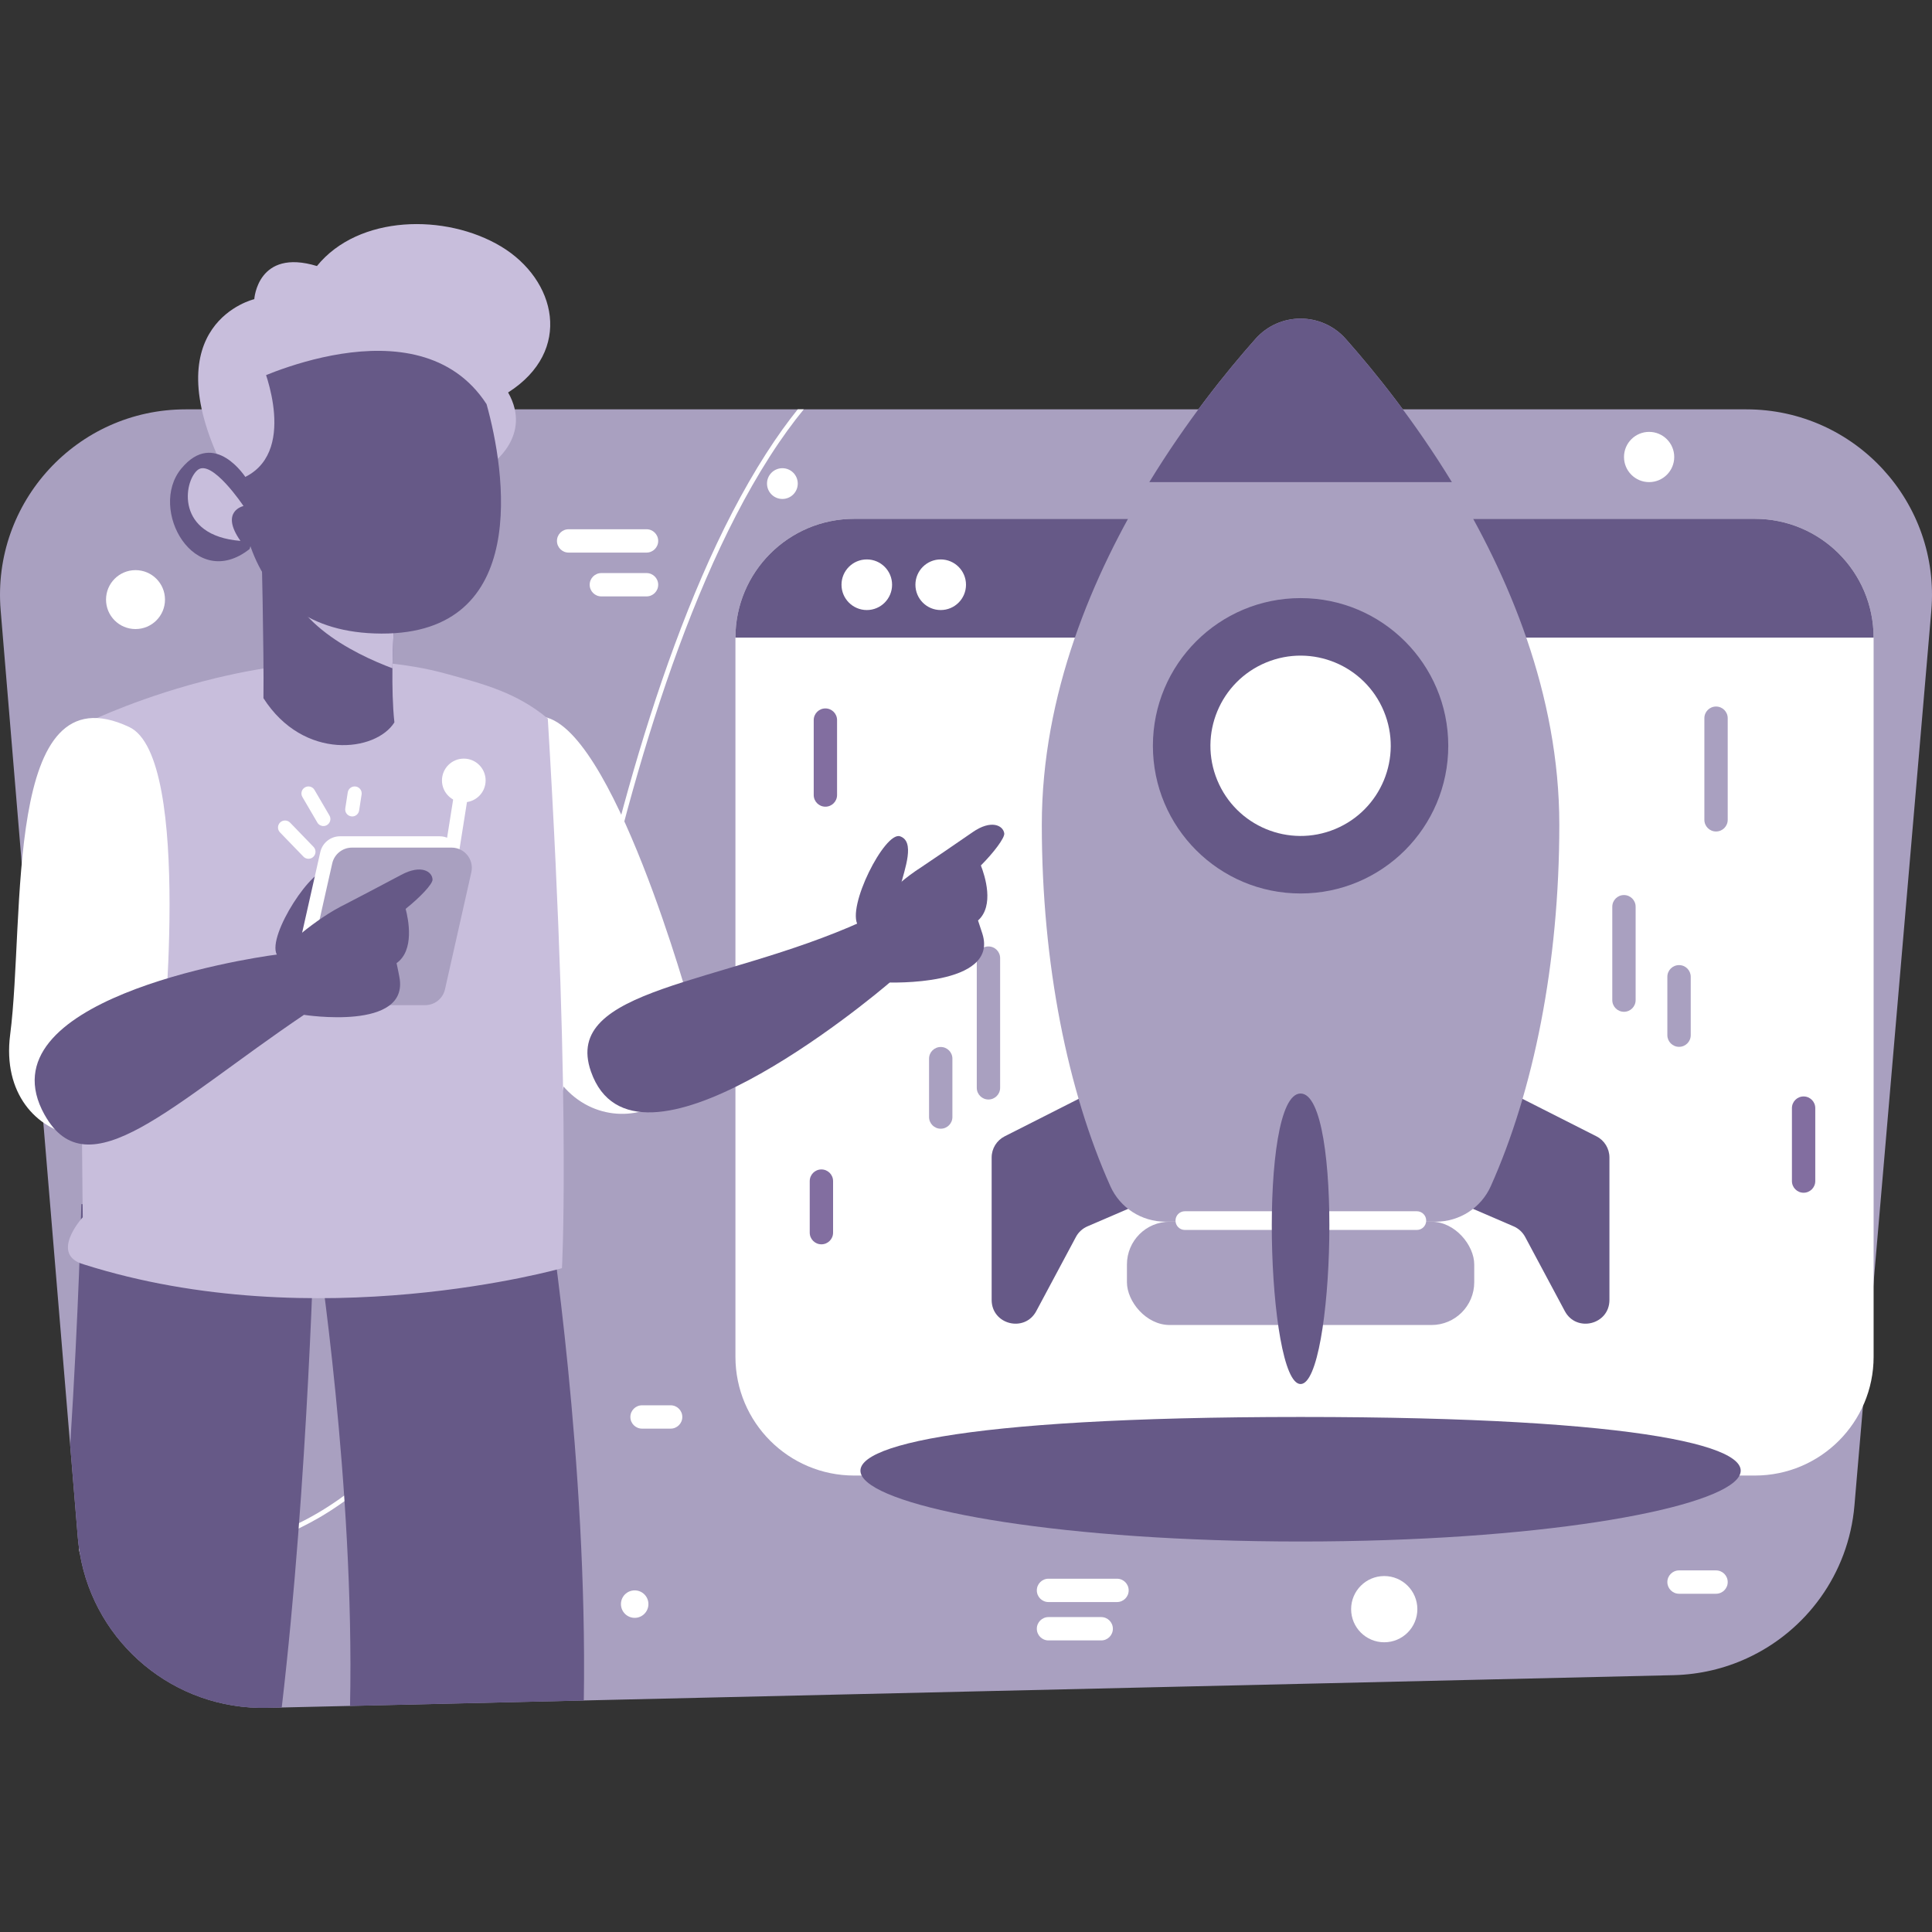
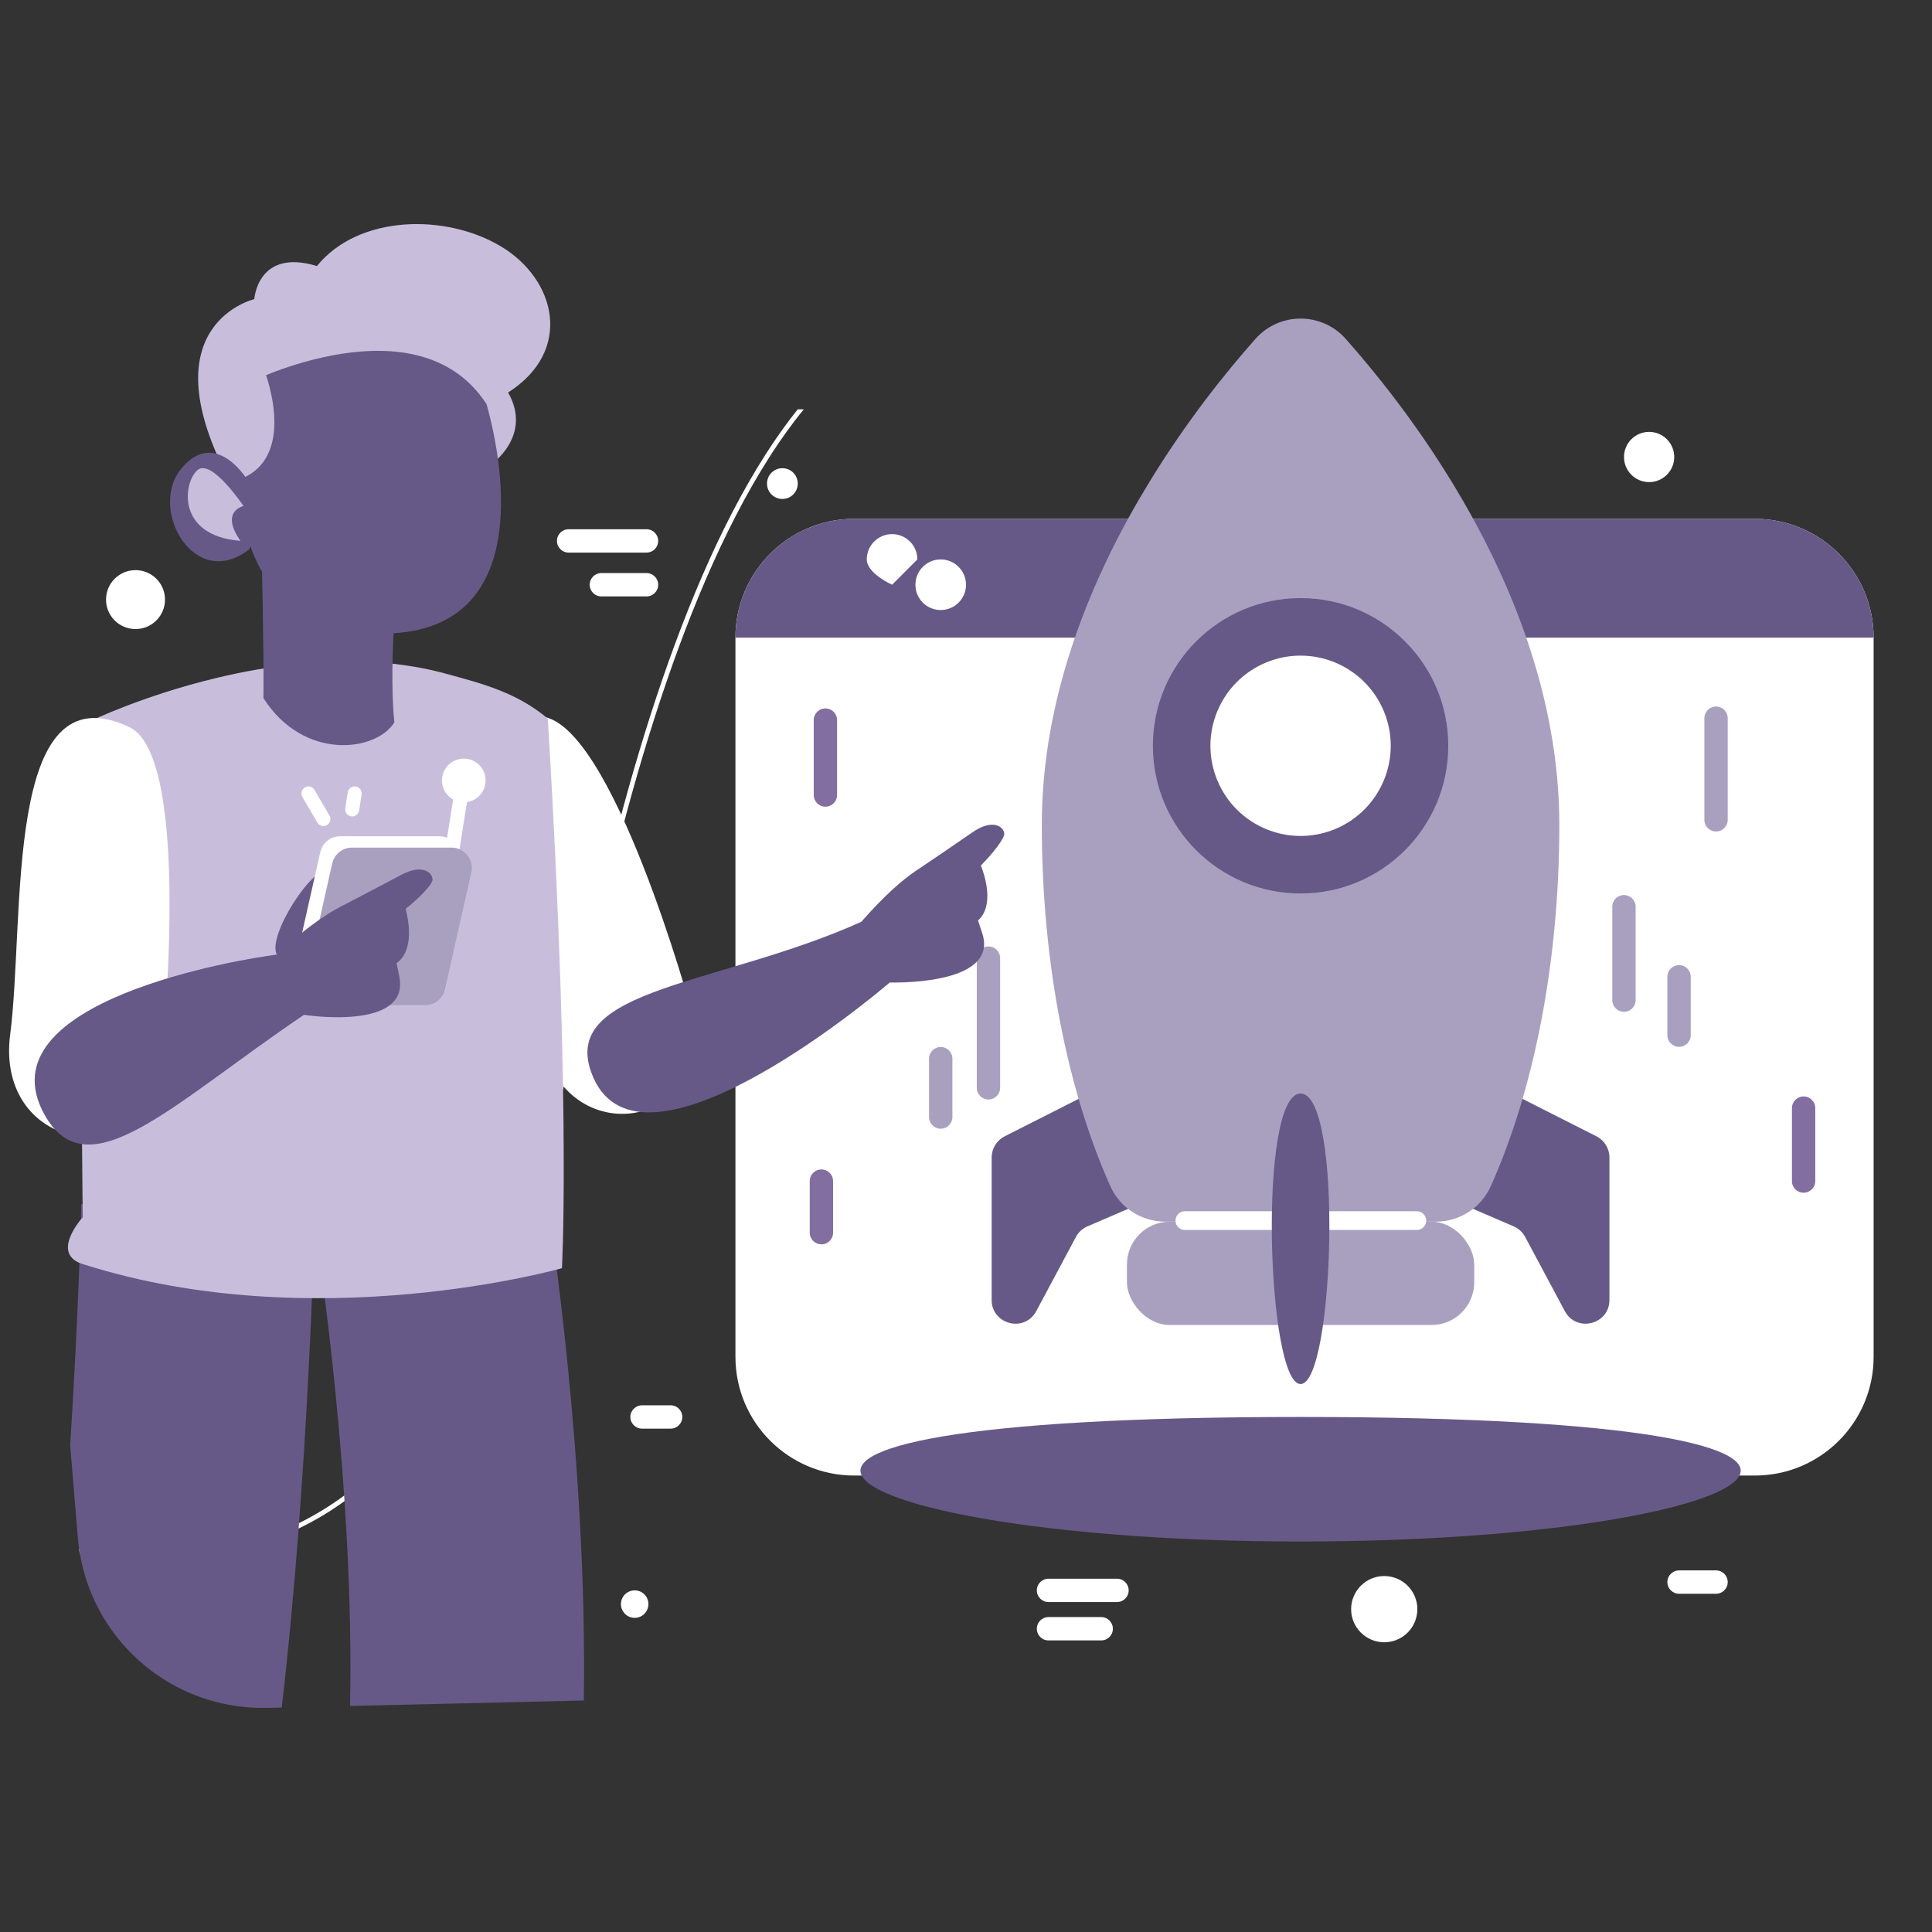
<svg xmlns="http://www.w3.org/2000/svg" data-name="Layer 1" id="Layer_1" viewBox="0 0 500 500">
  <rect x="0" y="0" width="500" height="500" fill="#333333" stroke="none" />
  <defs>
    <style>
      .cls-1 {
        fill: #fff;
      }

      .cls-2 {
        fill: #c8bedc;
      }

      .cls-3 {
        fill: #826ea0;
      }

      .cls-4 {
        fill: #665987;
      }

      .cls-5 {
        fill: #a9a0c0;
      }
    </style>
  </defs>
-   <path class="cls-5" d="M499.82,158.08l-6.12,71.27-9.82,114.31-3.36,39.03-.59,6.93c-1.52,17.72-12.55,32.55-27.87,39.56-5.78,2.65-12.15,4.18-18.87,4.35l-88.83,2.07-41.1.95-152.17,3.53-60.5,1.41-17.68.41-3.79.08c-24,.56-44.48-16.64-48.45-39.89-.07-.42-.15-.83-.19-1.26-.15-.96-.25-1.92-.34-2.9l-1.98-23.91L.17,157.95c-2.33-27.99,19.76-52.01,47.87-52.01h403.92c28.14,0,50.26,24.1,47.86,52.14Z" />
  <path class="cls-1" d="M208.01,105.94c-2.73,3.33-5.72,7.39-8.86,12.31-24.1,37.7-39.39,96.43-47.96,139.08-14.84,73.84-36.66,116.88-68.64,135.46-12.32,7.15-26.32,10.74-42.88,10.74-5.99,0-12.31-.47-19.01-1.42-.07-.42-.15-.83-.19-1.26,25.12,3.59,44.86.53,61.48-9.12,31.66-18.38,53.29-61.16,68.06-134.65,8.61-42.84,23.97-101.86,48.26-139.69,2.89-4.51,5.64-8.28,8.18-11.45h1.57Z" />
  <path class="cls-1" d="M484.89,165.01v186.12c0,16.98-13.75,30.74-30.74,30.74h-233.08c-16.97,0-30.74-13.75-30.74-30.74v-186.12c0-16.97,13.77-30.74,30.74-30.74h233.08c16.98,0,30.74,13.76,30.74,30.74Z" />
  <path class="cls-4" d="M484.89,165.01H190.33c0-16.97,13.77-30.74,30.74-30.74h233.08c16.98,0,30.74,13.76,30.74,30.74Z" />
  <path class="cls-4" d="M280.58,283.66l-20.57,10.42c-2.06,1.04-3.37,3.16-3.37,5.48v36.86c0,6.39,8.54,8.53,11.55,2.89l10.26-19.19c.65-1.23,1.71-2.19,2.98-2.74l10.59-4.56c2.95-1.27,4.42-4.61,3.37-7.64l-6.24-18.04c-1.22-3.52-5.25-5.15-8.57-3.47Z" />
  <path class="cls-4" d="M392.59,283.66l20.57,10.42c2.06,1.04,3.36,3.16,3.36,5.48v36.86c0,6.39-8.54,8.53-11.55,2.89l-10.26-19.19c-.66-1.23-1.71-2.19-2.98-2.74l-10.58-4.56c-2.95-1.27-4.42-4.61-3.37-7.64l6.24-18.04c1.22-3.52,5.26-5.15,8.57-3.47Z" />
  <path class="cls-5" d="M403.55,213.45c0,36.11-6.73,68.97-17.75,93.56-2.5,5.58-8.09,9.16-14.21,9.16h-70c-6.13,0-11.71-3.57-14.22-9.16-11.01-24.59-17.75-57.46-17.75-93.56,0-33.76,13.16-64.7,27.82-88.68,9.6-15.73,19.85-28.48,27.46-37.05,6.22-7.03,17.16-7.03,23.39,0,7.61,8.58,17.86,21.32,27.46,37.05,14.65,23.98,27.8,54.91,27.8,88.68Z" />
  <rect class="cls-5" height="26.73" rx="11.06" ry="11.06" width="89.88" x="291.65" y="316.18" />
  <path class="cls-4" d="M374.81,193.01c0,21.11-17.11,38.22-38.22,38.22s-38.22-17.11-38.22-38.22,17.11-38.22,38.22-38.22,38.22,17.11,38.22,38.22Z" />
  <circle class="cls-1" cx="336.59" cy="193.01" r="23.33" transform="translate(-48.24 143.5) rotate(-22.5)" />
-   <path class="cls-4" d="M375.75,124.78h-78.31c9.6-15.73,19.85-28.48,27.46-37.05,6.22-7.03,17.16-7.03,23.39,0,7.61,8.58,17.86,21.32,27.46,37.05Z" />
-   <path class="cls-1" d="M230.87,151.33c0,3.62-2.93,6.55-6.54,6.55s-6.55-2.93-6.55-6.55,2.93-6.55,6.55-6.55,6.54,2.93,6.54,6.55Z" />
+   <path class="cls-1" d="M230.87,151.33s-6.55-2.93-6.55-6.55,2.93-6.55,6.55-6.55,6.54,2.93,6.54,6.55Z" />
  <path class="cls-1" d="M250,151.33c0,3.62-2.93,6.55-6.55,6.55s-6.54-2.93-6.54-6.55,2.93-6.55,6.54-6.55,6.55,2.93,6.55,6.55Z" />
  <path class="cls-3" d="M213.61,208.77c-1.67,0-3.02-1.35-3.02-3.02v-19.39c0-1.67,1.35-3.02,3.02-3.02s3.02,1.35,3.02,3.02v19.39c0,1.67-1.35,3.02-3.02,3.02Z" />
  <path class="cls-5" d="M255.81,284.55c-1.67,0-3.02-1.35-3.02-3.02v-33.57c0-1.67,1.35-3.02,3.02-3.02s3.02,1.35,3.02,3.02v33.57c0,1.67-1.35,3.02-3.02,3.02Z" />
  <path class="cls-5" d="M434.54,270.92c-1.67,0-3.03-1.35-3.03-3.02v-15.11c0-1.67,1.35-3.02,3.03-3.02s3.02,1.35,3.02,3.02v15.11c0,1.67-1.35,3.02-3.02,3.02Z" />
  <path class="cls-5" d="M420.28,261.85c-1.67,0-3.02-1.35-3.02-3.02v-24.17c0-1.67,1.35-3.02,3.02-3.02s3.02,1.35,3.02,3.02v24.17c0,1.67-1.35,3.02-3.02,3.02Z" />
  <path class="cls-5" d="M243.46,292.11c-1.67,0-3.02-1.35-3.02-3.02v-15.11c0-1.67,1.35-3.02,3.02-3.02s3.02,1.35,3.02,3.02v15.11c0,1.67-1.35,3.02-3.02,3.02Z" />
  <path class="cls-5" d="M444.11,215.19c-1.67,0-3.02-1.35-3.02-3.02v-26.3c0-1.67,1.35-3.02,3.02-3.02s3.02,1.35,3.02,3.02v26.3c0,1.67-1.35,3.02-3.02,3.02Z" />
  <path class="cls-3" d="M212.58,322.03c-1.67,0-3.02-1.35-3.02-3.02v-13.34c0-1.67,1.35-3.02,3.02-3.02s3.02,1.35,3.02,3.02v13.34c0,1.67-1.35,3.02-3.02,3.02Z" />
  <path class="cls-3" d="M466.77,308.68c-1.67,0-3.02-1.35-3.02-3.02v-18.88c0-1.67,1.35-3.02,3.02-3.02s3.02,1.35,3.02,3.02v18.88c0,1.67-1.35,3.02-3.02,3.02Z" />
  <path class="cls-4" d="M336.59,366.71c-178.99,0-122.12,32.23,0,32.23s178.99-32.23,0-32.23Z" />
  <path class="cls-1" d="M178.85,261.23s-20.5-74.69-38.92-75.8c-36.09-2.18-7.44,54.61.18,84.35,7.62,29.74,46.33,21.19,38.74-8.55Z" />
  <path class="cls-4" d="M152.94,277.32c11.16,31.85,71.51-17.93,78.15-23.76,0,0-1.03-11.28-8.04-15.06-36.56,16.5-77.72,17.11-70.11,38.82Z" />
  <path class="cls-4" d="M253.11,238.21c.37,1.09.75,2.25,1.14,3.47,4.28,13.71-24.48,12.58-24.48,12.58l-7.69-14.71s7.44-9.06,14.79-14.08l.02-.02c.07-.04.24-.16.52-.35.15-.08.31-.21.51-.33,2.7-1.81,9.92-6.7,13.79-9.4,4.82-3.35,7.9-1.75,8.19.3.17,1.16-2.77,5.03-6.05,8.31,1.03,2.64,3.56,10.39-.74,14.24Z" />
-   <path class="cls-4" d="M222.08,239.54c2.93,4.38,9.51-4.77,10.84-9.85,1.33-5.07,3.93-11.94,0-13.26-3.93-1.31-13.96,18.44-10.84,23.1Z" />
  <path class="cls-4" d="M151.09,440.09l-60.5,1.41c1.21-56.87-8.42-119.38-8.53-120.12l59.75-9.31c.51,3.17,10.26,66.59,9.28,128.02Z" />
  <path class="cls-4" d="M81.51,313.05c-.08,3.35-1.73,70.29-8.6,128.87l-3.79.08c-24,.56-44.48-16.64-48.45-39.89-.07-.42-.15-.83-.19-1.26-.15-.96-.25-1.92-.34-2.9l-1.98-23.91c2.2-34.4,2.88-61.9,2.89-62.41l60.46,1.42Z" />
  <path class="cls-2" d="M145.44,328.2s-63.63,18.13-123.8-.99c-8.79-2.53-.62-11.77-.22-12.18v-.02c-.02-1.97-.05-3.93-.07-5.88-.86-72.04,2.15-122.57,2.15-122.57,0,0,13.42-6.5,32.28-11.05,1.87-.45,3.79-.88,5.76-1.29,13.93-2.84,30.13-4.37,45.87-1.64,2.77.47,5.53,1.09,8.25,1.84,9.42,2.59,18,4.78,26.11,11.54,3.25,53.77,4.08,90.76,4.12,113.51.06,19.73-.46,28.75-.46,28.75Z" />
  <path class="cls-2" d="M127.02,120.27s10.91-7.4,4.48-18.7c16.91-10.77,12.46-29.22-1.84-37.79-14.3-8.57-36.88-8.21-47.64,5.07-15.39-4.68-16.21,8.57-16.21,8.57,0,0-26.39,6.16-8.04,43.75,40.56,24.35,69.26-.9,69.26-.9Z" />
  <path class="cls-4" d="M102.07,186.95c-4.77,7.62-23.48,10.02-33.89-6.26.16-12.1-.53-40.39-.53-40.39,0,0,.67-9.58,7.12-8.14,2.61.58,7.53,5.42,12.49,11,7.34,8.24,14.75,18.1,14.75,18.1,0,0-.37,5.25-.45,11.7-.05,4.55.04,9.69.51,14Z" />
-   <path class="cls-2" d="M101.56,172.95c-9.38-3.51-30.25-13.24-27.56-29.75,5.23-1.26,9.6-1.14,13.26-.05,7.34,8.24,14.75,18.1,14.75,18.1,0,0-.37,5.25-.45,11.7Z" />
  <path class="cls-4" d="M64.12,99.15s43.95-22.02,61.8,5.44c4.85,17.31,11.52,59.54-27.23,59.38-38.16-.16-40.34-37.56-34.56-64.82Z" />
  <path class="cls-2" d="M68.01,94.71s9.66,23.1-5.7,29.24c-5.63-12.7-2.25-25.54-2.25-25.54l7.95-3.7Z" />
  <path class="cls-4" d="M63.71,123.75s-8.11-12.97-16.79-2.48c-8.68,10.49,3.43,32.07,17.68,20.81,3.17-10.47-.89-18.33-.89-18.33Z" />
  <path class="cls-2" d="M63.02,130.96s-6.21,1.31-.79,9.02c-16.84-1.34-14.74-15.33-11.09-18.34,3.65-3.02,11.88,9.32,11.88,9.32Z" />
  <path class="cls-1" d="M41.79,274.17s8.35-78.17-8.35-86.02C.71,172.76,6.57,237.32,2.63,267.77c-3.93,30.45,35.2,36.84,39.15,6.39Z" />
  <path class="cls-4" d="M71.64,247.04c2.41,4.69,10-3.66,11.89-8.55,1.9-4.89,5.27-11.41,1.51-13.17-3.76-1.75-15.97,16.73-13.41,21.72Z" />
  <path class="cls-1" d="M116.25,226.83c-.09,0-.19,0-.29-.02-.99-.16-1.66-1.08-1.51-2.08l3.12-19.67c.16-.99,1.1-1.67,2.08-1.51.99.16,1.66,1.09,1.51,2.08l-3.12,19.67c-.14.89-.91,1.53-1.79,1.53Z" />
  <path class="cls-1" d="M106.96,257.2h-25.78c-3.36,0-5.85-3.12-5.11-6.39l6.82-30.29c.54-2.39,2.66-4.09,5.11-4.09h25.78c3.36,0,5.85,3.12,5.11,6.39l-6.82,30.29c-.54,2.39-2.66,4.09-5.11,4.09Z" />
  <path class="cls-4" d="M11.53,288.49c-16.43-29.48,51.35-40.35,60.12-41.45,0,0,11.86,7.61,7.03,15.59-34.17,23.08-55.95,45.95-67.15,25.85Z" />
  <path class="cls-5" d="M110.05,260.13h-25.78c-3.36,0-5.85-3.12-5.11-6.39l6.82-30.29c.54-2.39,2.66-4.09,5.11-4.09h25.78c3.36,0,5.85,3.12,5.11,6.39l-6.82,30.29c-.54,2.39-2.66,4.09-5.11,4.09Z" />
  <path class="cls-4" d="M102.63,249.26c.25,1.12.49,2.32.73,3.58,2.69,14.11-24.69,9.8-24.69,9.8l-7.03-15.59s8.42-8.15,16.3-12.3c0,0,.01-.01.03-.02.08-.03.26-.13.56-.29.15-.07.34-.17.54-.27,2.89-1.5,10.62-5.53,14.77-7.76,5.18-2.78,8.05-.84,8.1,1.23.04,1.17-3.32,4.68-6.96,7.57.72,2.74,2.35,10.73-2.36,14.06Z" />
  <path class="cls-1" d="M125.68,201.98c0,3.12-2.53,5.65-5.65,5.65s-5.65-2.53-5.65-5.65,2.53-5.65,5.65-5.65,5.65,2.53,5.65,5.65Z" />
-   <path class="cls-1" d="M79.83,222.25c-.47,0-.95-.18-1.3-.55l-6.07-6.28c-.7-.72-.68-1.87.04-2.57.72-.69,1.87-.67,2.57.04l6.07,6.28c.7.72.68,1.87-.04,2.57-.35.34-.81.51-1.26.51Z" />
  <path class="cls-1" d="M83.7,213.78c-.62,0-1.23-.32-1.57-.9l-3.87-6.62c-.51-.87-.21-1.98.65-2.48.86-.51,1.98-.22,2.48.65l3.87,6.62c.51.87.21,1.98-.65,2.48-.29.17-.6.25-.91.25Z" />
  <path class="cls-1" d="M91.15,211.29c-.09,0-.19,0-.28-.02-.99-.15-1.67-1.08-1.51-2.07l.64-4.14c.16-.99,1.09-1.66,2.07-1.51.99.15,1.67,1.08,1.51,2.07l-.64,4.14c-.14.9-.91,1.54-1.79,1.54Z" />
  <path class="cls-1" d="M366.68,318.31h-60.04c-1.34,0-2.42-1.08-2.42-2.42s1.08-2.42,2.42-2.42h60.04c1.34,0,2.42,1.08,2.42,2.42s-1.08,2.42-2.42,2.42Z" />
  <path class="cls-4" d="M336.59,283c-11.09,0-8.71,75.19,0,75.19s11.09-75.19,0-75.19Z" />
  <path class="cls-1" d="M167.32,154.35h-11.69c-1.67,0-3.02-1.35-3.02-3.02s1.35-3.02,3.02-3.02h11.69c1.67,0,3.02,1.35,3.02,3.02s-1.35,3.02-3.02,3.02Z" />
  <path class="cls-1" d="M167.32,143.01h-20.16c-1.67,0-3.02-1.35-3.02-3.02s1.35-3.02,3.02-3.02h20.16c1.67,0,3.02,1.35,3.02,3.02s-1.35,3.02-3.02,3.02Z" />
  <path class="cls-1" d="M284.99,424.54h-13.64c-1.67,0-3.02-1.35-3.02-3.02s1.35-3.02,3.02-3.02h13.64c1.67,0,3.02,1.35,3.02,3.02s-1.35,3.02-3.02,3.02Z" />
  <path class="cls-1" d="M289.08,414.61h-17.73c-1.67,0-3.02-1.35-3.02-3.02s1.35-3.02,3.02-3.02h17.73c1.67,0,3.02,1.35,3.02,3.02s-1.35,3.02-3.02,3.02Z" />
  <path class="cls-1" d="M173.56,369.73h-7.4c-1.67,0-3.02-1.35-3.02-3.02s1.35-3.02,3.02-3.02h7.4c1.67,0,3.02,1.35,3.02,3.02s-1.35,3.02-3.02,3.02Z" />
  <path class="cls-1" d="M444.11,412.46h-9.57c-1.67,0-3.03-1.35-3.03-3.02s1.35-3.02,3.03-3.02h9.57c1.67,0,3.02,1.35,3.02,3.02s-1.35,3.02-3.02,3.02Z" />
  <path class="cls-1" d="M167.81,415.14c0,1.96-1.59,3.56-3.55,3.56s-3.56-1.59-3.56-3.56,1.59-3.55,3.56-3.55,3.55,1.59,3.55,3.55Z" />
  <path class="cls-1" d="M433.29,118.27c0,3.59-2.91,6.5-6.5,6.5s-6.5-2.91-6.5-6.5,2.91-6.5,6.5-6.5,6.5,2.91,6.5,6.5Z" />
  <path class="cls-1" d="M206.46,125.15c0,2.2-1.78,3.98-3.98,3.98s-3.98-1.78-3.98-3.98,1.78-3.98,3.98-3.98,3.98,1.78,3.98,3.98Z" />
  <path class="cls-1" d="M42.7,155.18c0,4.21-3.41,7.62-7.63,7.62s-7.63-3.41-7.63-7.62,3.41-7.63,7.63-7.63,7.63,3.41,7.63,7.63Z" />
  <path class="cls-1" d="M366.81,416.45c0,4.73-3.84,8.57-8.57,8.57s-8.57-3.84-8.57-8.57,3.84-8.57,8.57-8.57,8.57,3.84,8.57,8.57Z" />
</svg>